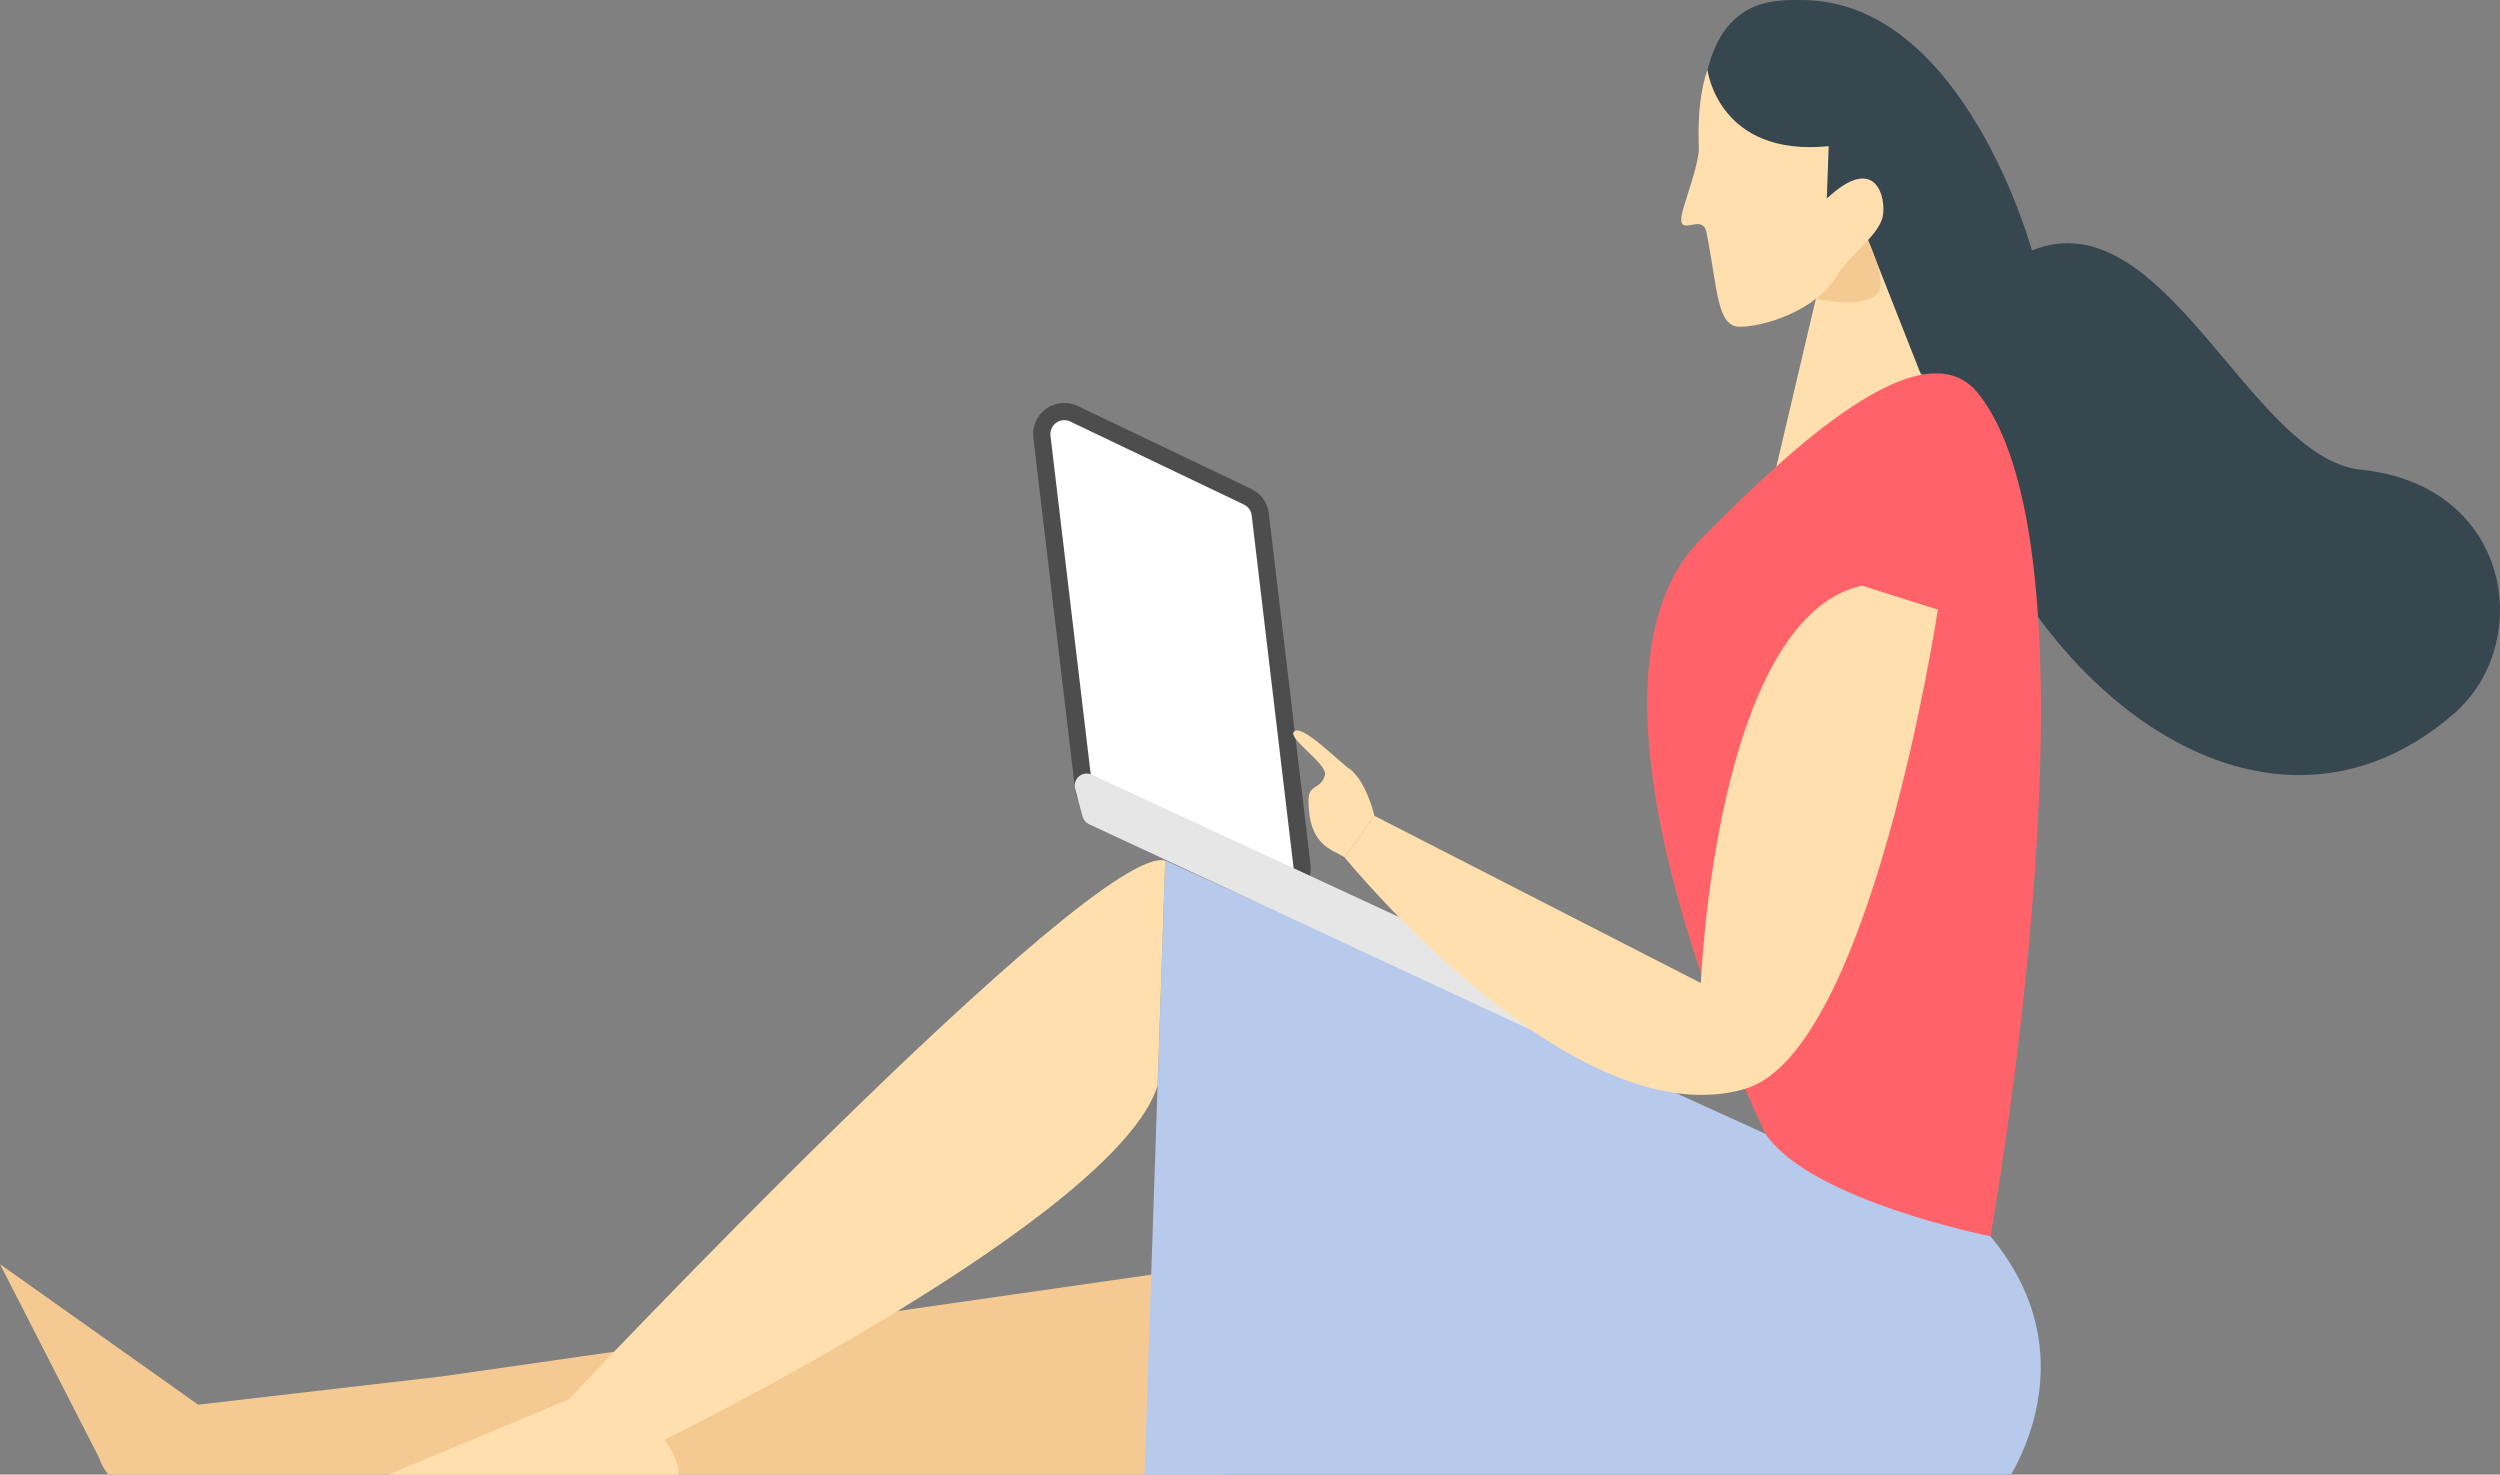
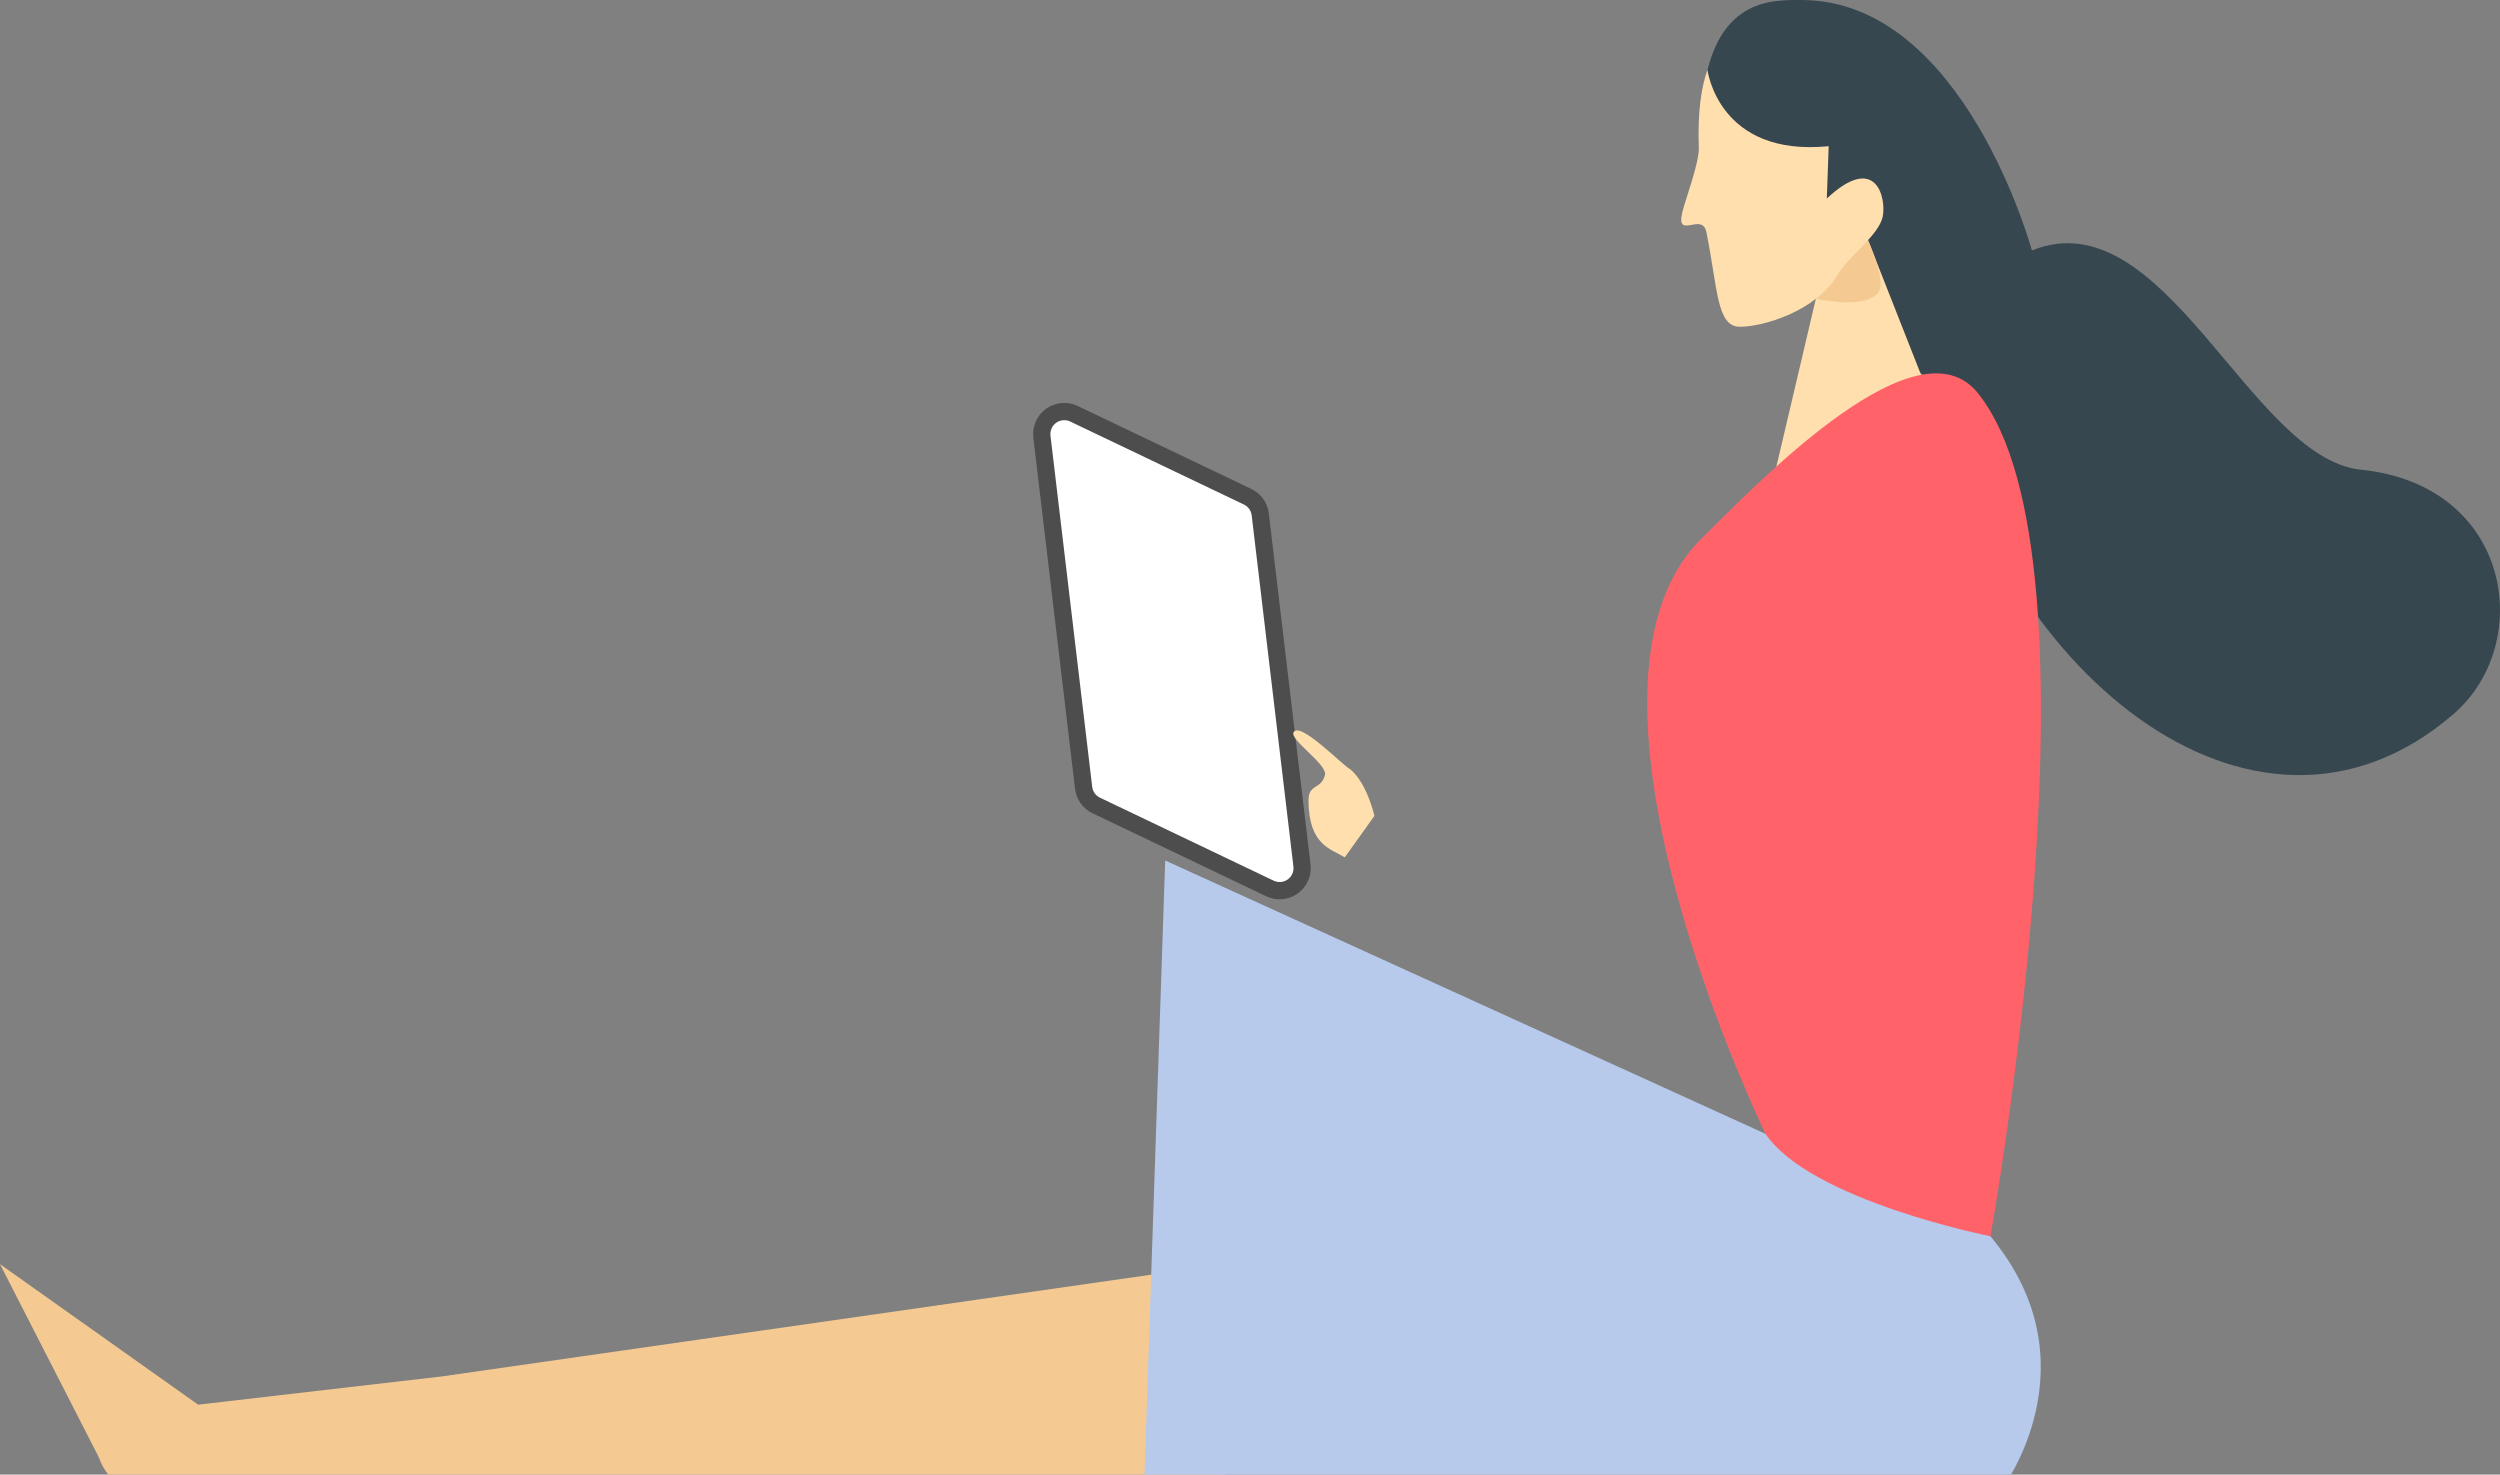
<svg xmlns="http://www.w3.org/2000/svg" width="473" height="279" viewBox="0 0 473 279" fill="none">
  <rect x="0" y="0" width="473" height="279" fill="#808080" stroke="none" />
  <path fill-rule="evenodd" clip-rule="evenodd" d="M80.527 281.609H231.665V239.18L83.679 260.409L37.488 265.764L1.52588e-05 239.18L18.744 275.806C18.744 275.806 20.083 280.492 24.769 281.831C29.455 283.169 34.141 280.492 34.141 280.492L80.527 281.609Z" fill="#F4CA92" />
  <path fill-rule="evenodd" clip-rule="evenodd" d="M366.643 72.668C366.643 72.668 321.119 44.578 321.876 22.626C322.678 -0.627 335.047 0.002 340.828 0.002C371.586 0.002 384.429 47.389 384.429 47.389C409.506 37.23 425.718 86.723 446.669 88.861C475.28 91.785 479.684 121.749 464.191 135.113C425.965 168.08 376.243 125.132 366.643 72.668Z" fill="#37474F" />
  <path fill-rule="evenodd" clip-rule="evenodd" d="M371.132 90.403L334.516 94.983L344.588 52.157L352.823 43.887L371.132 90.403Z" fill="#FFDFAE" />
  <path fill-rule="evenodd" clip-rule="evenodd" d="M343.398 48.121L352.663 43.803C352.663 43.803 357.218 52.887 355.35 55.381C353.338 58.069 346.31 57.186 343.399 56.468C341.048 55.885 343.398 48.121 343.398 48.121Z" fill="#F4CA92" />
  <path fill-rule="evenodd" clip-rule="evenodd" d="M216.443 281.608H378.821C378.821 281.608 396.632 257.955 376.587 233.9L220.454 162.806L216.443 281.608Z" fill="#B7CAEB" />
  <path fill-rule="evenodd" clip-rule="evenodd" d="M334.035 214.524C342.522 227.14 376.591 233.901 376.591 233.901C376.591 233.901 399.6 105.794 374.185 74.343C362.936 60.422 334.473 89.35 321.817 102.004C293.224 130.597 334.035 214.524 334.035 214.524Z" fill="#FF6369" />
  <path fill-rule="evenodd" clip-rule="evenodd" d="M207.414 152.398L240.264 168.094C241.666 168.765 243.321 168.619 244.583 167.714C245.846 166.81 246.516 165.289 246.332 163.747L238.44 97.322C238.268 95.871 237.364 94.61 236.046 93.981L203.196 78.281C201.795 77.611 200.139 77.757 198.877 78.661C197.614 79.566 196.944 81.087 197.128 82.629L205.02 149.054C205.192 150.505 206.096 151.767 207.414 152.398Z" fill="white" />
  <path fill-rule="evenodd" clip-rule="evenodd" d="M246.503 168.167C245.383 169.426 243.777 170.146 242.091 170.143C241.216 170.143 240.351 169.948 239.561 169.57L206.71 153.871C204.883 153.004 203.631 151.256 203.399 149.246L195.507 82.822C195.254 80.689 196.181 78.587 197.927 77.337C199.673 76.086 201.961 75.884 203.899 76.81L236.749 92.51C238.576 93.376 239.827 95.123 240.06 97.131L247.952 163.555C248.151 165.229 247.624 166.908 246.503 168.167ZM201.361 79.499C201.361 79.499 201.361 79.499 201.361 79.499C200.611 79.499 199.897 79.82 199.398 80.38C198.899 80.942 198.663 81.69 198.752 82.437L206.644 148.862C206.747 149.758 207.305 150.538 208.12 150.925L240.97 166.622C241.834 167.038 242.857 166.95 243.637 166.391C244.417 165.833 244.83 164.893 244.714 163.941L236.819 97.516C236.716 96.621 236.158 95.843 235.343 95.456L202.49 79.756C202.138 79.587 201.752 79.499 201.361 79.499Z" fill="#4D4D4D" />
-   <path fill-rule="evenodd" clip-rule="evenodd" d="M125.71 272.402C125.71 272.402 210.984 230.529 219.016 205.448L220.458 162.806C206.835 159.456 107.588 264.769 107.588 264.769L67.61 281.444L127.076 281.611C130.661 278.677 125.71 272.402 125.71 272.402Z" fill="#FFDFAE" />
  <path fill-rule="evenodd" clip-rule="evenodd" d="M345.631 37.561C354.995 28.79 356.92 37.533 356.209 40.979C355.475 44.55 349.721 48.475 347.728 51.891C343.611 58.954 333.495 61.824 329.179 61.824C324.756 61.824 325.013 54.561 322.841 43.887C322.056 40.028 316.911 45.6 318.343 39.975C319.011 37.364 321.526 30.694 321.417 27.888C321.16 21.278 321.893 16.441 323.055 13.216C323.055 13.216 325.065 29.732 345.987 27.66L345.631 37.561Z" fill="#FFDFAE" />
-   <path fill-rule="evenodd" clip-rule="evenodd" d="M204.819 154.475C204.992 155.122 205.442 155.66 206.05 155.943L290.432 195.224C292.339 196.073 294.564 195.751 296.152 194.396C297.741 193.042 298.41 190.895 297.873 188.878L206.548 146.569C205.752 146.2 204.815 146.325 204.143 146.889C203.471 147.453 203.186 148.355 203.412 149.202L204.819 154.475Z" fill="#E6E6E6" />
-   <path fill-rule="evenodd" clip-rule="evenodd" d="M254.412 162.23C254.412 162.23 297.794 215.623 330.204 206C354.034 198.926 366.642 115.337 366.642 115.337L352.249 110.789C324.46 117.137 321.809 185.993 321.809 185.993L260.032 154.353L254.412 162.23Z" fill="#FFDFAE" />
  <path fill-rule="evenodd" clip-rule="evenodd" d="M247.571 151.41C247.571 148.262 249.945 149.43 250.679 146.65C251.219 144.61 243.896 139.958 244.753 138.522C245.967 136.481 253.782 144.55 255.275 145.418C255.275 145.418 258.212 147.179 260.046 154.357L254.415 162.228C252.107 160.649 247.571 160.137 247.571 151.41Z" fill="#FFDFAE" />
</svg>